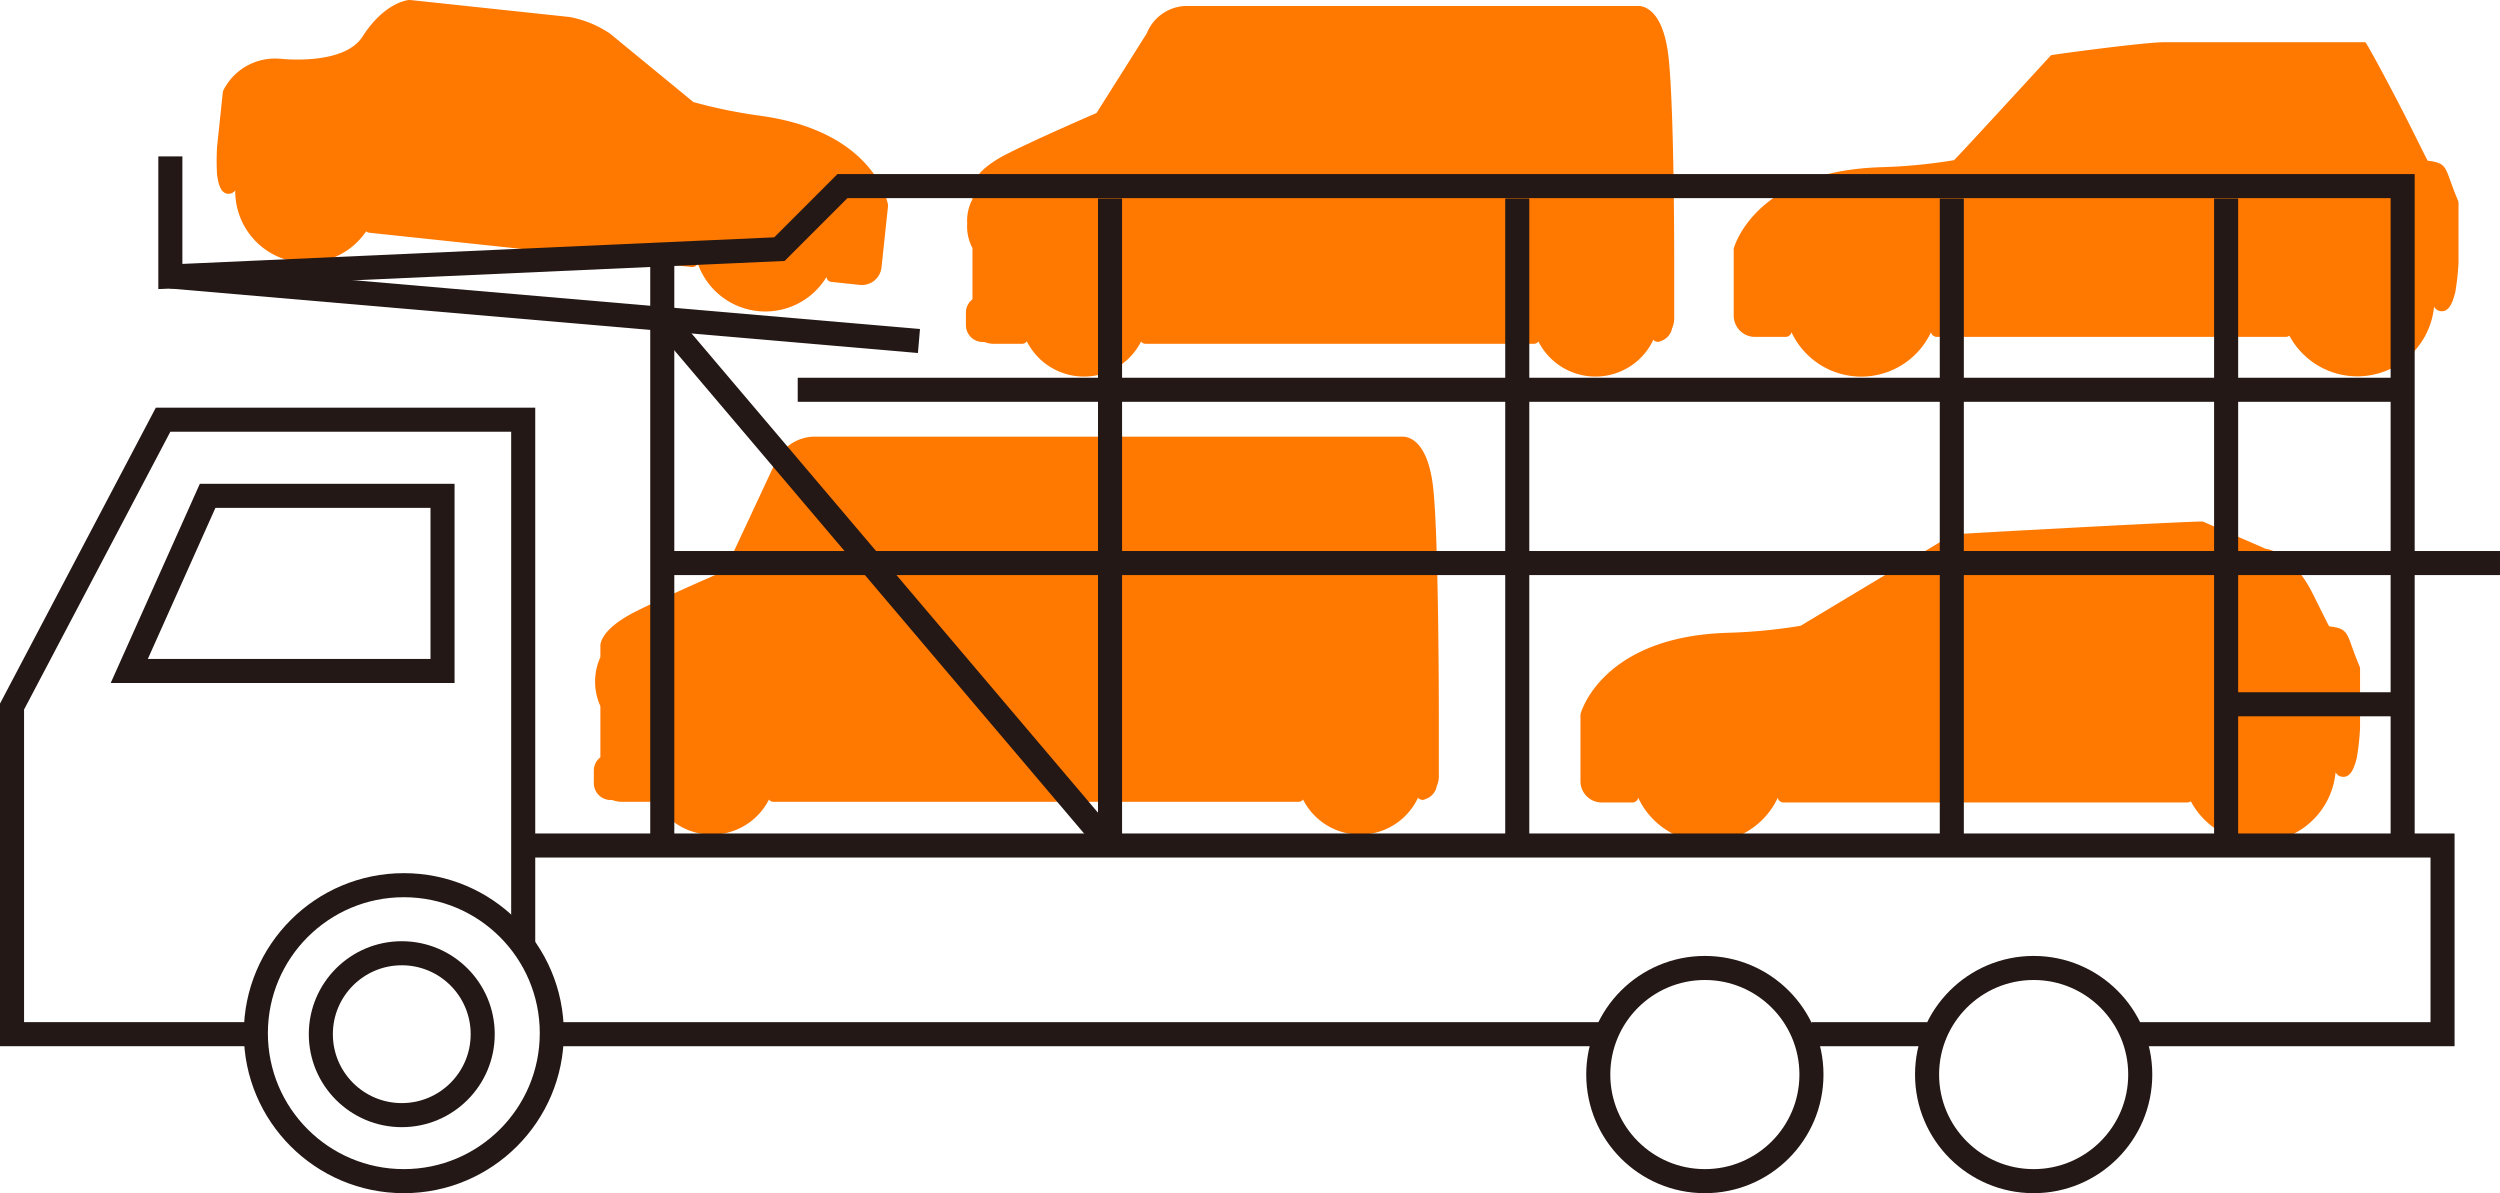
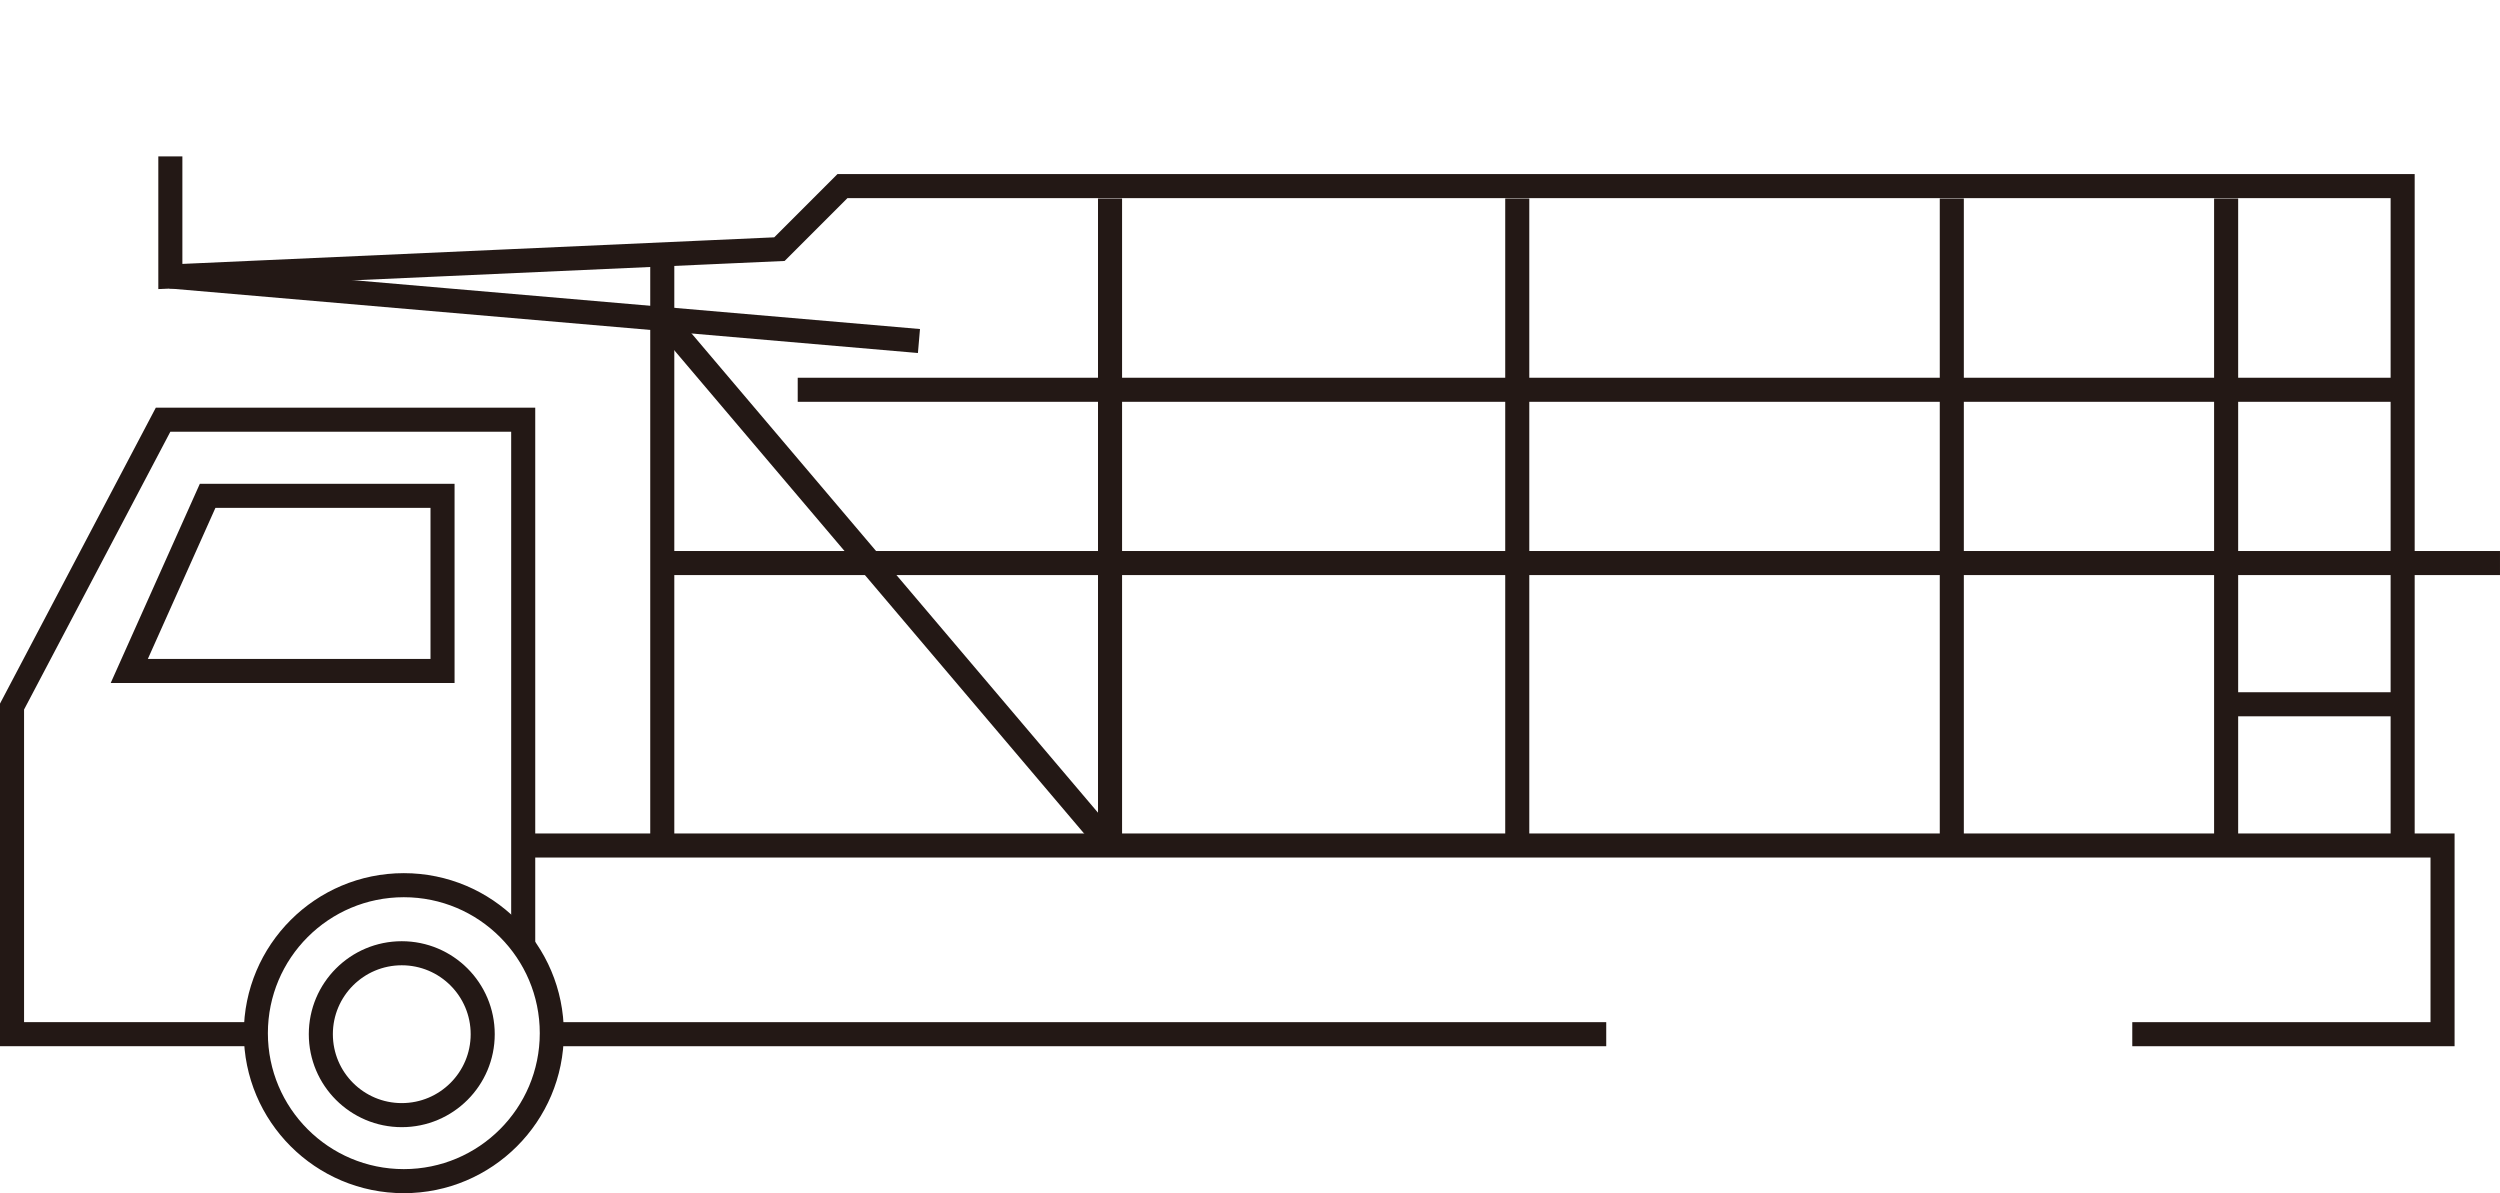
<svg xmlns="http://www.w3.org/2000/svg" width="207.781" height="99.168" viewBox="0 0 207.781 99.168">
  <defs>
    <clipPath id="clip-path">
-       <rect id="Rectangle_179" data-name="Rectangle 179" width="186.341" height="69.992" transform="translate(0 0)" fill="#ff7800" />
-     </clipPath>
+       </clipPath>
    <clipPath id="clip-path-2">
      <rect id="Rectangle_177" data-name="Rectangle 177" width="207.781" height="86.168" transform="translate(0 0)" fill="none" />
    </clipPath>
  </defs>
  <g id="Group_816" data-name="Group 816" transform="translate(18 0)">
    <g id="Group_815" data-name="Group 815" clip-path="url(#clip-path)">
      <path id="Path_2305" data-name="Path 2305" d="M120.695,4.927c-.363-3.6-1.65-4.318-2.385-4.426a.477.477,0,0,0-.066,0H80.431a3.621,3.621,0,0,0-3.124,2.281l-4.17,6.608c-.749.324-4.877,2.118-7.34,3.35-2.681,1.34-2.953,2.5-2.973,2.821v.991a3.84,3.84,0,0,0-.438,2.034,3.835,3.835,0,0,0,.438,2.034v4.257a1.379,1.379,0,0,0-.545,1.092v1.063a1.4,1.4,0,0,0,1.406,1.392h.124a2.3,2.3,0,0,0,.86.151h2.286a.451.451,0,0,0,.36-.178c.01-.013.011-.03.02-.044a5.318,5.318,0,0,0,9.506.025.109.109,0,0,0,.008.019.451.451,0,0,0,.36.178h32.277a.448.448,0,0,0,.359-.178c.006-.007.006-.016.011-.024a5.314,5.314,0,0,0,9.567-.153.223.223,0,0,0,.184.149.292.292,0,0,0,.058.023.436.436,0,0,0,.31-.016c.014-.006.023-.017.036-.023a1.4,1.4,0,0,0,.962-1.073,2.091,2.091,0,0,0,.174-.793V21.309c0-1.243-.021-12.125-.451-16.382" fill="#ff7800" />
      <path id="Path_2306" data-name="Path 2306" d="M.577,7.482a4.8,4.8,0,0,1,4.657-2.6.41.41,0,0,1,.07,0c.053.006,5.261.6,6.822-1.834C13.984.153,15.927.006,16.009,0a.415.415,0,0,1,.079,0L29.335,1.412a8.961,8.961,0,0,1,3.342,1.365.327.327,0,0,1,.037.028l6.915,5.677a41.513,41.513,0,0,0,5.6,1.143l.3.046c9.158,1.389,10.234,7.1,10.275,7.343a.494.494,0,0,1,0,.133l-.54,5.074a1.643,1.643,0,0,1-1.805,1.459l-2.348-.25a.439.439,0,0,1-.415-.414A5.944,5.944,0,0,1,39.987,21.88a.457.457,0,0,1-.069.142.481.481,0,0,1-.421.171l-26.81-2.852a.477.477,0,0,1-.253-.117A5.953,5.953,0,0,1,1.552,15.817a.66.66,0,0,1-.6.287c-.6-.031-.8-.78-.911-1.584a19.458,19.458,0,0,1,0-2.314L.518,7.668a.488.488,0,0,1,.059-.186" fill="#ff7800" />
      <path id="Path_2307" data-name="Path 2307" d="M186.3,16.682c-1.137-2.638-.744-3.092-2.415-3.311a.634.634,0,0,0-.076,0c-.056,0-.015.047-1.409-2.739-1.658-3.316-3.72-7.1-3.807-7.118a.623.623,0,0,0-.086-.007H161.9c-1.668,0-9.33,1.036-9.414,1.08a.377.377,0,0,0-.043.026s-7.863,8.577-8.045,8.7a44.412,44.412,0,0,1-6.125.585l-.33.015c-9.957.444-11.759,6.434-11.831,6.688a.528.528,0,0,0-.019.142v5.491a1.768,1.768,0,0,0,1.766,1.766H130.4a.52.52,0,0,0,.432-.23.509.509,0,0,0,.059-.165,6.4,6.4,0,0,0,11.6.005.487.487,0,0,0,.057.16.518.518,0,0,0,.431.23h29.015a.507.507,0,0,0,.284-.1A6.406,6.406,0,0,0,184.3,25.49a.712.712,0,0,0,.611.376c.651.035.94-.744,1.155-1.591a20.967,20.967,0,0,0,.268-2.477v-4.91a.52.52,0,0,0-.042-.206" fill="#ff7800" />
-       <path id="Path_2308" data-name="Path 2308" d="M101.134,40.726c-.363-3.6-1.65-4.318-2.385-4.426a.477.477,0,0,0-.066-.005H49.506a3.621,3.621,0,0,0-3.124,2.281c-.034.053-4.026,8.653-4.17,8.881-.75.324-4.877,2.118-7.34,3.349-2.682,1.341-2.954,2.5-2.973,2.822v.991a4.932,4.932,0,0,0,0,4.068v4.256a1.377,1.377,0,0,0-.545,1.092V65.1a1.4,1.4,0,0,0,1.406,1.391h.123a2.288,2.288,0,0,0,.86.151h2.287a.45.45,0,0,0,.359-.177c.01-.013.012-.03.021-.044a5.316,5.316,0,0,0,9.505.025c0,.006,0,.013.009.019a.451.451,0,0,0,.359.177H89.924a.45.45,0,0,0,.359-.177c.006-.007.006-.016.011-.024a5.314,5.314,0,0,0,9.567-.153.431.431,0,0,0,.072.1.426.426,0,0,0,.112.048.292.292,0,0,0,.058.023.436.436,0,0,0,.31-.016c.014-.006.023-.017.036-.023a1.4,1.4,0,0,0,.962-1.073,2.1,2.1,0,0,0,.174-.793V59.381c0-1.243-.021-14.4-.451-18.655" fill="#ff7800" />
+       <path id="Path_2308" data-name="Path 2308" d="M101.134,40.726c-.363-3.6-1.65-4.318-2.385-4.426a.477.477,0,0,0-.066-.005H49.506a3.621,3.621,0,0,0-3.124,2.281c-.034.053-4.026,8.653-4.17,8.881-.75.324-4.877,2.118-7.34,3.349-2.682,1.341-2.954,2.5-2.973,2.822v.991a4.932,4.932,0,0,0,0,4.068a1.377,1.377,0,0,0-.545,1.092V65.1a1.4,1.4,0,0,0,1.406,1.391h.123a2.288,2.288,0,0,0,.86.151h2.287a.45.45,0,0,0,.359-.177c.01-.013.012-.03.021-.044a5.316,5.316,0,0,0,9.505.025c0,.006,0,.013.009.019a.451.451,0,0,0,.359.177H89.924a.45.45,0,0,0,.359-.177c.006-.007.006-.016.011-.024a5.314,5.314,0,0,0,9.567-.153.431.431,0,0,0,.072.1.426.426,0,0,0,.112.048.292.292,0,0,0,.058.023.436.436,0,0,0,.31-.016c.014-.006.023-.017.036-.023a1.4,1.4,0,0,0,.962-1.073,2.1,2.1,0,0,0,.174-.793V59.381c0-1.243-.021-14.4-.451-18.655" fill="#ff7800" />
      <path id="Path_2309" data-name="Path 2309" d="M178.111,55.381c-1.137-2.638-.744-3.092-2.415-3.311a.629.629,0,0,0-.075,0c-.057,0-.016.047-1.41-2.739-1.658-3.316-3.72-3.694-3.807-3.708a.5.5,0,0,0-.086-.007l-5.244-2.273c-1.668,0-20.694,1.036-20.778,1.08a.37.37,0,0,0-.043.025s-12.409,7.441-12.591,7.561a44.413,44.413,0,0,1-6.125.585l-.329.015c-9.958.444-11.76,6.434-11.831,6.688a.529.529,0,0,0-.02.142v5.491a1.768,1.768,0,0,0,1.766,1.766h2.541a.518.518,0,0,0,.432-.23.509.509,0,0,0,.059-.165,6.4,6.4,0,0,0,11.6.005.537.537,0,0,0,.057.16.518.518,0,0,0,.432.23H163.8a.507.507,0,0,0,.284-.1,6.406,6.406,0,0,0,12.032-2.407.712.712,0,0,0,.611.376c.651.035.94-.744,1.155-1.591a20.963,20.963,0,0,0,.268-2.477v-4.91a.52.52,0,0,0-.042-.206" fill="#ff7800" />
    </g>
  </g>
  <g id="Group_814" data-name="Group 814" transform="translate(0 13)">
    <g id="Group_811" data-name="Group 811">
      <g id="Group_810" data-name="Group 810" clip-path="url(#clip-path-2)">
        <path id="Path_2302" data-name="Path 2302" d="M43.485,65.605V21.881H13.555L1,45.725V72.954H21.263M36.78,42.764H10.745l6.511-14.552H36.78Z" fill="none" stroke="#231815" stroke-miterlimit="10" stroke-width="2" />
      </g>
    </g>
    <line id="Line_107" data-name="Line 107" y2="49.565" transform="translate(55.043 7.707)" fill="none" stroke="#231815" stroke-miterlimit="10" stroke-width="2" />
    <line id="Line_108" data-name="Line 108" x2="37.215" y2="43.883" transform="translate(55.043 13.389)" fill="none" stroke="#231815" stroke-miterlimit="10" stroke-width="2" />
    <line id="Line_109" data-name="Line 109" y2="53.774" transform="translate(92.258 3.498)" fill="none" stroke="#231815" stroke-miterlimit="10" stroke-width="2" />
    <g id="Group_813" data-name="Group 813">
      <g id="Group_812" data-name="Group 812" clip-path="url(#clip-path-2)">
        <line id="Line_110" data-name="Line 110" x2="152.737" transform="translate(55.043 33.796)" fill="none" stroke="#231815" stroke-miterlimit="10" stroke-width="2" />
        <circle id="Ellipse_68" data-name="Ellipse 68" cx="12.299" cy="12.299" r="12.299" transform="translate(21.264 60.57)" fill="none" stroke="#231815" stroke-miterlimit="10" stroke-width="2" />
-         <circle id="Ellipse_69" data-name="Ellipse 69" cx="8.859" cy="8.859" r="8.859" transform="translate(160.163 67.45)" fill="none" stroke="#231815" stroke-miterlimit="10" stroke-width="2" />
-         <circle id="Ellipse_70" data-name="Ellipse 70" cx="8.859" cy="8.859" r="8.859" transform="translate(132.836 67.45)" fill="none" stroke="#231815" stroke-miterlimit="10" stroke-width="2" />
        <line id="Line_111" data-name="Line 111" x2="87.636" transform="translate(45.862 72.954)" fill="none" stroke="#231815" stroke-miterlimit="10" stroke-width="2" />
        <path id="Path_2303" data-name="Path 2303" d="M177.219,72.954h25.787V57.272H43.486" fill="none" stroke="#231815" stroke-miterlimit="10" stroke-width="2" />
        <path id="Path_2304" data-name="Path 2304" d="M14.158,0V9.98L64.78,7.707l5.241-5.242H199.69V57.272" fill="none" stroke="#231815" stroke-miterlimit="10" stroke-width="2" />
        <line id="Line_112" data-name="Line 112" y2="53.687" transform="translate(126.103 3.498)" fill="none" stroke="#231815" stroke-miterlimit="10" stroke-width="2" />
        <line id="Line_113" data-name="Line 113" y2="53.774" transform="translate(162.219 3.498)" fill="none" stroke="#231815" stroke-miterlimit="10" stroke-width="2" />
        <line id="Line_114" data-name="Line 114" y2="53.774" transform="translate(185.019 3.498)" fill="none" stroke="#231815" stroke-miterlimit="10" stroke-width="2" />
        <line id="Line_115" data-name="Line 115" x2="14.671" transform="translate(185.019 45.534)" fill="none" stroke="#231815" stroke-miterlimit="10" stroke-width="2" />
-         <line id="Line_116" data-name="Line 116" x2="9.609" transform="translate(150.554 72.954)" fill="none" stroke="#231815" stroke-miterlimit="10" stroke-width="2" />
        <circle id="Ellipse_71" data-name="Ellipse 71" cx="6.727" cy="6.727" r="6.727" transform="translate(26.665 66.227)" fill="none" stroke="#231815" stroke-miterlimit="10" stroke-width="2" />
        <line id="Line_117" data-name="Line 117" x2="62.219" y2="5.363" transform="translate(14.158 9.98)" fill="none" stroke="#231815" stroke-miterlimit="10" stroke-width="2" />
        <line id="Line_118" data-name="Line 118" x2="133.39" transform="translate(66.3 19.395)" fill="none" stroke="#231815" stroke-miterlimit="10" stroke-width="2" />
      </g>
    </g>
  </g>
</svg>